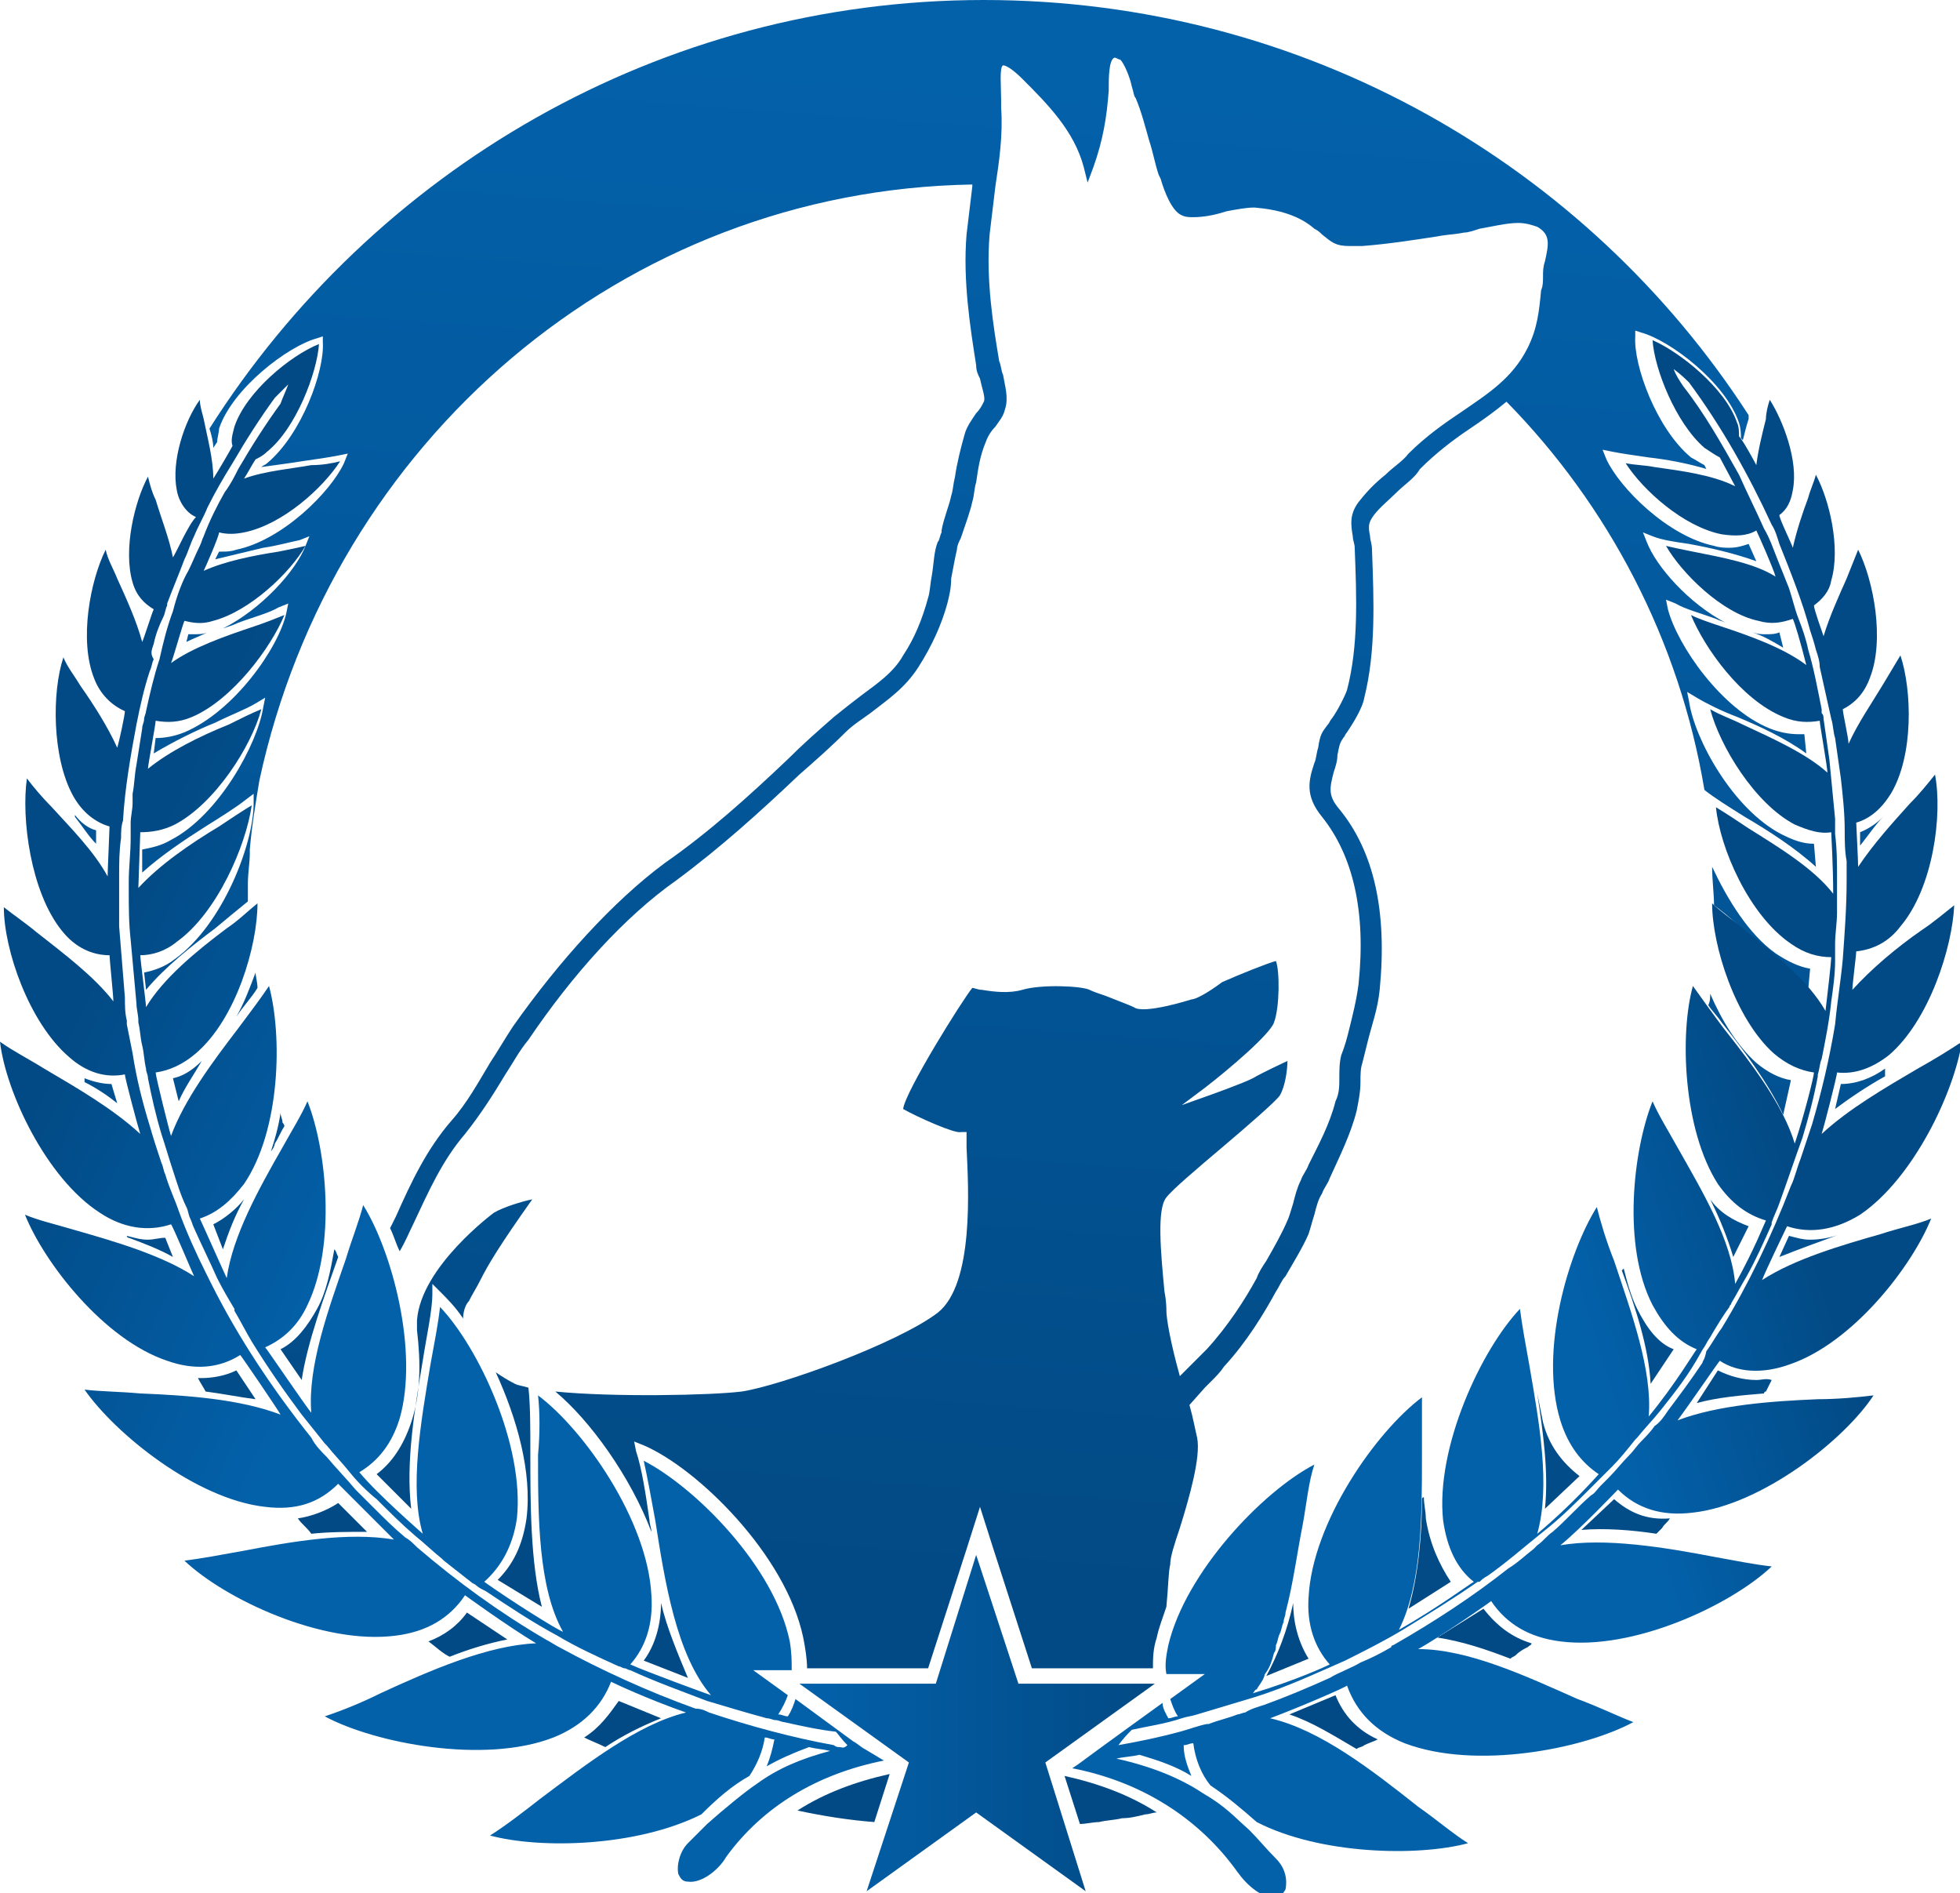
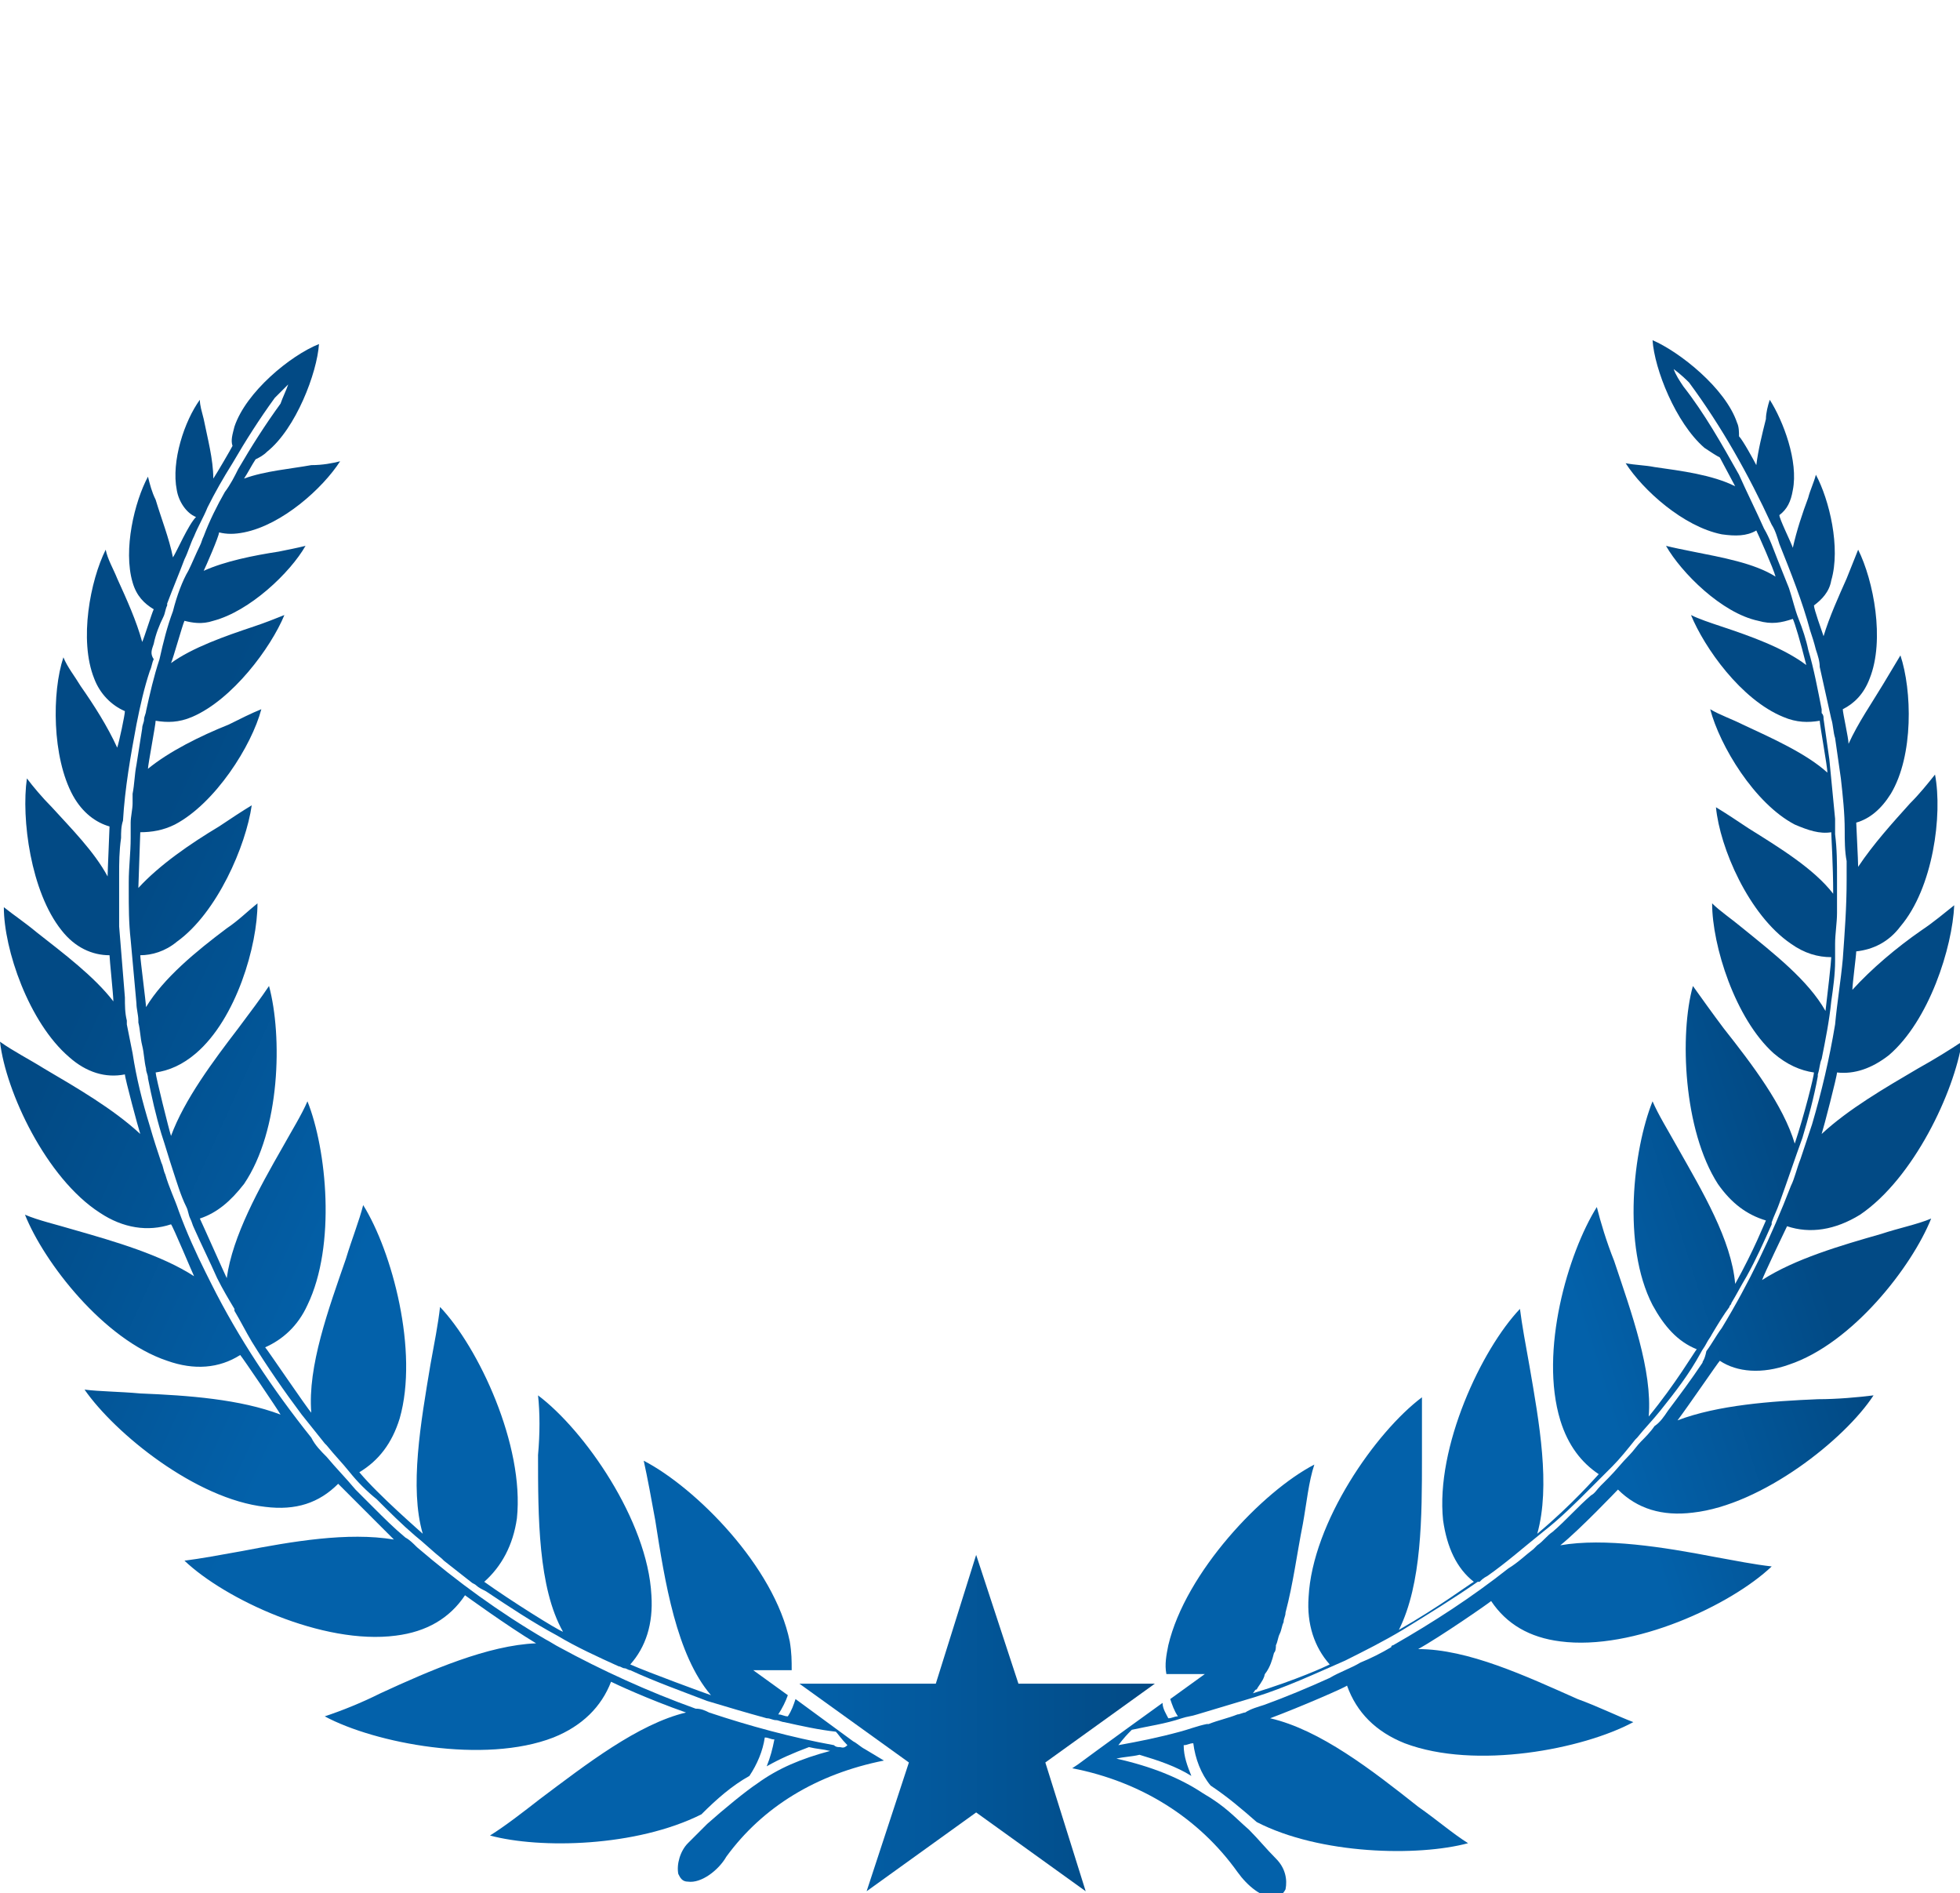
<svg xmlns="http://www.w3.org/2000/svg" version="1.1" id="Layer_1" x="0px" y="0px" viewBox="0 0 102 98.5" style="enable-background:new 0 0 102 98.5;" xml:space="preserve">
  <style type="text/css">
	.st0{fill:url(#Circle_Pups_1_);}
	.st1{fill:url(#left_1_);}
	.st2{fill:url(#right_1_);}
	.st3{fill-rule:evenodd;clip-rule:evenodd;fill:url(#star_2_);}
</style>
  <linearGradient id="Circle_Pups_1_" gradientUnits="userSpaceOnUse" x1="54.377" y1="3.609" x2="48.518" y2="82.494">
    <stop offset="0" style="stop-color:#0361AA" />
    <stop offset="1" style="stop-color:#024A85" />
  </linearGradient>
-   <path id="Circle_Pups" class="st0" d="M55.4,92.4c1.8,0.4,3.4,1,4.8,1.9c-0.2,0-0.4,0.1-0.6,0.1c-0.4,0.1-0.8,0.2-1.2,0.2  c-0.4,0.1-0.8,0.1-1.2,0.2c-0.3,0-0.7,0.1-1,0.1L55.4,92.4z M45.5,94.8l0.8-2.5c-1.8,0.4-3.4,1-4.8,1.9  C42.9,94.5,44.2,94.7,45.5,94.8z M14.6,57.9c-0.1,0.7-0.3,1.4-0.5,2c0.1-0.1,0.2-0.3,0.2-0.4c0.2-0.3,0.3-0.6,0.5-0.9  c0-0.1-0.1-0.2-0.1-0.2C14.7,58.2,14.6,58.1,14.6,57.9C14.6,58,14.6,57.9,14.6,57.9z M10,33c-0.1,0-0.1,0-0.2,0l-0.1,0.4  c0.4-0.2,0.7-0.3,1.1-0.5C10.6,33,10.3,33,10,33z M10.5,55.2C10,55.7,9.5,56,9,56.1l0.3,1.2C9.6,56.6,10.1,55.9,10.5,55.2  C10.6,55.2,10.6,55.2,10.5,55.2z M11.1,63.7l0.5,1.3c0.3-0.9,0.6-1.7,1.1-2.6C12.3,62.9,11.7,63.4,11.1,63.7z M7.7,64.5  c-0.4,0-0.7-0.1-1.1-0.2c0,0,0,0.1,0.1,0.1C7.5,64.7,8.3,65,9,65.4l-0.4-1C8.3,64.4,8,64.5,7.7,64.5z M10.5,71.7c-0.1,0-0.2,0-0.2,0  c0.1,0.2,0.3,0.5,0.4,0.7c0.8,0.1,1.8,0.3,2.6,0.4l-1-1.5C11.7,71.6,11,71.7,10.5,71.7z M15.5,79c0.2,0.3,0.5,0.5,0.7,0.8  c0.9-0.1,2-0.1,2.9-0.1l-1.5-1.5C17,78.6,16.2,78.9,15.5,79z M22.3,85.4c0.4,0.3,0.7,0.6,1.1,0.8c1-0.4,2-0.7,3-0.9l-2.1-1.4  C23.8,84.6,23.1,85.1,22.3,85.4z M27.6,75.6c0-1.3,0-2.5-0.1-3.4c-0.3-0.1-0.5-0.1-0.7-0.2c-0.4-0.2-0.7-0.4-1-0.6  c1.1,2.4,1.9,5.2,1.6,7.6c-0.2,1.4-0.7,2.4-1.5,3.2l2.3,1.4C27.6,81.3,27.6,78.2,27.6,75.6z M34.4,83.4c0,1.1-0.3,2.2-0.9,3l2.3,0.9  C35.3,86.1,34.7,84.7,34.4,83.4z M30.4,90.4c0.4,0.2,0.7,0.3,1.1,0.5c0.9-0.6,1.9-1.1,2.9-1.5l-2.2-0.9  C31.7,89.2,31.2,89.9,30.4,90.4z M17.6,65.4C17.6,65.4,17.6,65.3,17.6,65.4c-0.1-0.2-0.1-0.3-0.2-0.4c-0.2,1.1-0.4,2.2-0.9,3.1  c-0.5,0.9-1.1,1.7-1.9,2.1l1.1,1.6C16,69.8,16.9,67.4,17.6,65.4C17.6,65.4,17.6,65.4,17.6,65.4z M4.4,56.1c0,0.1,0,0.1,0,0.2  C5,56.6,5.6,57,6.1,57.4l-0.3-1C5.4,56.4,4.9,56.3,4.4,56.1z M69.5,88.2l-2.4,1c1.2,0.4,2.3,1.1,3.5,1.8c0.1-0.1,0.3-0.1,0.4-0.2  c0.2-0.1,0.5-0.2,0.7-0.3C70.6,90,69.9,89.2,69.5,88.2z M74.2,79c0-0.4-0.1-0.7-0.1-1.1c0,0-0.1,0-0.1,0.1c0,1.9-0.2,4-0.7,5.7  l2.2-1.4C74.9,81.4,74.4,80.3,74.2,79z M77.2,83.7l-2.4,1.5c1.3,0.2,2.5,0.6,3.8,1.1c0.1-0.1,0.2-0.1,0.3-0.2  c0.2-0.2,0.4-0.3,0.6-0.4c0.1-0.1,0.2-0.1,0.2-0.2C78.7,85.2,77.9,84.6,77.2,83.7z M84,78l-1.7,1.6c1.2-0.1,2.6,0,3.9,0.2  c0.1-0.1,0.2-0.2,0.3-0.3c0.1-0.2,0.3-0.3,0.4-0.5C85.7,79.1,84.8,78.7,84,78z M80.3,74c-0.1-0.5-0.2-1-0.3-1.5c0,0,0,0,0,0  c0.3,2,0.6,4.1,0.4,6l1.8-1.7C81.3,76.1,80.6,75.2,80.3,74z M85.2,68.1c-0.3-0.6-0.5-1.3-0.7-2.1c0,0-0.1,0.1-0.1,0.1  c0.7,1.9,1.4,4,1.5,5.9l1.2-1.8C86.3,69.9,85.7,69.1,85.2,68.1z M89,62.4c0.5,1,0.9,2,1.2,3l0.8-1.6C90.2,63.5,89.5,63.1,89,62.4z   M95.8,64.2c-0.5,0.2-1.1,0.3-1.6,0.3c-0.4,0-0.7-0.1-1.1-0.2l-0.5,1.1C93.6,65,94.7,64.6,95.8,64.2C95.8,64.3,95.8,64.2,95.8,64.2z   M91.4,55.3c-1-0.9-1.8-2.2-2.4-3.6c0,0.2,0,0.4-0.1,0.6c0.2,0.3,0.5,0.6,0.7,0.9c1.1,1.4,2.4,3.1,3.2,4.8l0.4-1.8  C92.6,56.1,92,55.8,91.4,55.3z M98.1,55.6c-0.7,0.5-1.5,0.8-2.3,0.8c0,0,0,0,0,0l-0.3,1.3c0.8-0.6,1.7-1.2,2.6-1.7  C98.1,55.9,98.1,55.7,98.1,55.6z M92.4,49.6c-1.4-1-2.5-2.8-3.3-4.5c0,0.7,0.1,1.4,0.1,2c0.4,0.3,0.8,0.6,1.2,1  c1.2,1,2.7,2.1,3.7,3.4l0.1-1.1C93.6,50.3,93,50,92.4,49.6z M96.8,43.3l0,0.7c0.4-0.5,0.8-1.1,1.2-1.5  C97.7,42.8,97.3,43.1,96.8,43.3z M91.9,33c-0.2,0-0.4,0-0.7-0.1c0.6,0.2,1.1,0.5,1.6,0.8l-0.2-0.8C92.4,33,92.1,33,91.9,33z   M91.4,71.8c-0.7,0-1.4-0.2-2-0.5l-1.1,1.7c1.1-0.3,2.3-0.4,3.5-0.5c0,0,0-0.1,0.1-0.1c0.1-0.2,0.2-0.4,0.3-0.6  C91.9,71.7,91.7,71.8,91.4,71.8z M67.3,83.4c-0.3,1.4-0.8,2.7-1.4,3.8l2.2-0.9C67.6,85.5,67.3,84.5,67.3,83.4z M3.9,42.4  c0,0,0,0.1,0,0.1C4.3,43,4.6,43.5,5,43.9l0-0.7C4.6,43.1,4.2,42.8,3.9,42.4z M13.4,51.4c0-0.3-0.1-0.6-0.1-0.8  c-0.3,0.8-0.6,1.6-1,2.3C12.7,52.3,13.1,51.9,13.4,51.4z M25.7,63.1c0,0-3.8,2.8-4,5.6c0,0.2,0,0.4,0,0.5c0.2,1.7,0.2,3.3-0.3,4.8  c-0.4,1.2-1,2.1-1.8,2.7l1.8,1.8c-0.3-2.4,0.2-5.3,0.6-7.7c0.2-1.3,0.5-2.6,0.5-3.5l0-0.5l0.4,0.4c0.4,0.4,0.8,0.8,1.2,1.4  c0-0.3,0.1-0.7,0.3-0.9c0.2-0.4,0.4-0.7,0.6-1.1c0.4-0.8,1-1.8,2.7-4.2C27.2,62.5,26.2,62.8,25.7,63.1z M94.4,43.9  c-0.6,0-1.1-0.2-1.7-0.5c-2.5-1.3-4.5-4.9-4.8-6.9L87.8,36l0.5,0.3c0.5,0.3,1.3,0.7,2.1,1c1.2,0.5,2.5,1.1,3.6,1.9l-0.1-1  c-0.1,0-0.2,0-0.3,0c-0.5,0-1-0.1-1.5-0.3c-2.5-1-4.8-4.3-5.3-6.2l-0.1-0.5l0.5,0.2c0.5,0.3,1.3,0.5,2.1,0.8  c0.2,0.1,0.3,0.1,0.5,0.2c-1.9-1-3.6-2.9-4.1-4.2l-0.2-0.5l0.5,0.2c0.5,0.2,1.2,0.3,1.9,0.4c1.1,0.2,2.4,0.5,3.5,0.9L91,28.3  c-0.3,0.1-0.6,0.2-1,0.2c-0.2,0-0.5,0-0.8-0.1c-2.4-0.5-4.9-3-5.6-4.5l-0.2-0.5l0.5,0.1c0.5,0.1,1.2,0.2,1.9,0.3  c0.9,0.1,2,0.3,3,0.6l-0.1-0.2c-0.2-0.1-0.5-0.3-0.7-0.4c-1.8-1.5-3-4.8-2.9-6.3l0-0.3l0.3,0.1c1.5,0.4,4.4,2.6,5.1,4.7  c0.1,0.3,0.1,0.6,0.1,0.8l0.1,0.1c0.1-0.4,0.2-0.8,0.3-1.1c0-0.1,0-0.1,0-0.2C82.6,8.6,67.9,0,51.2,0C34.3,0,19.4,8.9,10.9,22.3  c0.1,0.3,0.2,0.7,0.2,1l0.2-0.3c0-0.2,0.1-0.5,0.1-0.7c0.7-2.1,3.6-4.3,5.1-4.7l0.3-0.1l0,0.3c0.1,1.5-1.1,4.8-2.9,6.3  c-0.1,0.1-0.2,0.1-0.3,0.2c0.7-0.1,1.5-0.2,2.1-0.3c0.7-0.1,1.4-0.2,1.9-0.3l0.5-0.1l-0.2,0.5c-0.7,1.5-3.2,4-5.6,4.5  c-0.3,0.1-0.5,0.1-0.8,0.1c0,0,0,0-0.1,0l-0.2,0.4c0.8-0.2,1.7-0.4,2.5-0.6c0.7-0.1,1.4-0.3,1.9-0.4l0.5-0.2l-0.2,0.5  c-0.5,1.3-2.3,3.3-4.3,4.3c0.3-0.1,0.6-0.2,0.8-0.3c0.8-0.3,1.6-0.5,2.1-0.8l0.5-0.2l-0.1,0.5c-0.4,1.8-2.7,5.1-5.3,6.2  c-0.5,0.2-1,0.3-1.5,0.3c0,0,0,0,0,0l-0.1,0.8c1-0.6,2.2-1.2,3.2-1.6c0.8-0.4,1.6-0.7,2.1-1l0.5-0.3l-0.1,0.5  c-0.3,1.9-2.3,5.6-4.8,6.9c-0.5,0.3-1,0.4-1.5,0.5l0,1.2c1-0.9,2.2-1.7,3.3-2.4c0.8-0.5,1.6-1,2.1-1.4l0.4-0.3l0,0.5  c0,2.1-1.6,6.3-4.1,8.1c-0.5,0.4-1.1,0.6-1.6,0.7l0.1,0.9c1-1.2,2.4-2.3,3.6-3.2c0.6-0.5,1.2-1,1.7-1.4c0-0.3,0-0.6,0-0.9  c0-0.6,0.1-1.1,0.1-1.6c0-0.1,0-0.1,0-0.2c0.1-1.2,0.3-2.4,0.5-3.6h0C17.3,23,32.4,9.9,50.6,9.6c0,0,0,0.1,0,0.1  c-0.1,0.8-0.2,1.7-0.3,2.5c-0.2,2.4,0.2,4.9,0.5,6.8c0,0.3,0.1,0.5,0.2,0.7c0.1,0.5,0.3,1,0.2,1.2c-0.1,0.2-0.2,0.4-0.4,0.6  c-0.2,0.3-0.5,0.7-0.6,1.1c-0.2,0.7-0.4,1.5-0.5,2.2c-0.1,0.4-0.1,0.7-0.2,1c-0.1,0.5-0.4,1.2-0.5,1.8l0,0.1  c-0.1,0.2-0.1,0.4-0.2,0.5c-0.2,0.5-0.2,1.1-0.3,1.7c-0.1,0.5-0.1,0.9-0.2,1.2c-0.3,1.1-0.7,2.1-1.3,3c-0.5,0.9-1.4,1.5-2.2,2.1  c-0.4,0.3-0.9,0.7-1.4,1.1c-0.8,0.7-1.6,1.4-2.4,2.2c-2,1.9-4.1,3.8-6.4,5.4c-2.7,2-5.5,5.1-7.9,8.5c-0.4,0.6-0.8,1.3-1.2,1.9  c-0.6,1-1.2,2.1-2,3c-1.3,1.5-2.1,3.2-2.9,5c-0.1,0.2-0.2,0.4-0.3,0.6c0.2,0.4,0.3,0.8,0.5,1.2c0.3-0.5,0.5-1,0.7-1.4  c0.8-1.7,1.5-3.3,2.7-4.7c0.8-1,1.5-2.1,2.1-3.1c0.4-0.6,0.7-1.2,1.2-1.8c2.3-3.4,5-6.4,7.7-8.3c2.3-1.7,4.4-3.6,6.4-5.5  c0.8-0.7,1.6-1.4,2.4-2.2c0.4-0.4,0.9-0.7,1.3-1c0.9-0.7,1.8-1.3,2.5-2.4c0.7-1.1,1.2-2.2,1.5-3.3c0.1-0.4,0.2-0.8,0.2-1.3  c0.1-0.5,0.2-1.1,0.3-1.5c0-0.2,0.1-0.4,0.2-0.6c0.2-0.6,0.5-1.4,0.6-1.9c0.1-0.3,0.1-0.7,0.2-1c0.1-0.7,0.2-1.4,0.5-2.1  c0.1-0.3,0.3-0.6,0.5-0.8c0.2-0.3,0.4-0.5,0.5-0.9c0.2-0.6,0-1.2-0.1-1.8c-0.1-0.2-0.1-0.5-0.2-0.7c-0.3-1.8-0.7-4.2-0.5-6.6  c0.1-0.8,0.2-1.7,0.3-2.5c0.2-1.3,0.4-2.7,0.3-4.1l0-0.4c0-0.7-0.1-1.7,0.1-1.8c0,0,0,0,0,0c0.1,0,0.4,0.1,1,0.7  c1.3,1.3,2.7,2.7,3.2,4.6l0.2,0.8l0.3-0.8c0.5-1.4,0.7-2.6,0.8-4l0-0.2c0-0.4,0-1.4,0.3-1.5c0,0,0,0,0,0c0.1,0,0.2,0.1,0.3,0.1  c0.2,0.2,0.5,0.9,0.6,1.4c0.1,0.3,0.1,0.5,0.2,0.6c0.3,0.7,0.5,1.5,0.7,2.2c0.2,0.6,0.3,1.2,0.5,1.8l0.1,0.2  c0.2,0.7,0.6,1.7,1.1,1.9c0.2,0.1,0.4,0.1,0.6,0.1c0.5,0,1.1-0.1,1.7-0.3c0.5-0.1,1.1-0.2,1.4-0.2c0,0,0,0,0.1,0  c1.2,0.1,2.3,0.4,3.1,1.1c0.2,0.1,0.3,0.2,0.4,0.3c0.5,0.4,0.7,0.6,1.4,0.6c0.2,0,0.4,0,0.7,0c1.3-0.1,2.6-0.3,3.9-0.5  c0.5-0.1,0.9-0.1,1.4-0.2c0.2,0,0.5-0.1,0.8-0.2c0.6-0.1,1.4-0.3,2-0.3c0.4,0,0.7,0.1,1,0.2c0.7,0.4,0.6,0.9,0.4,1.8  c-0.1,0.3-0.1,0.5-0.1,0.8c0,0.2,0,0.5-0.1,0.7c-0.1,1.1-0.2,2-0.7,3c-0.8,1.6-2.1,2.4-3.4,3.3c-0.9,0.6-1.9,1.3-2.8,2.2  c-0.3,0.4-0.8,0.7-1.2,1.1c-0.5,0.4-0.9,0.8-1.3,1.3c-0.6,0.7-0.5,1.3-0.4,1.9c0,0.2,0.1,0.4,0.1,0.6c0.1,2.6,0.2,5.1-0.4,7.4  c-0.1,0.3-0.5,1.1-0.8,1.5c-0.1,0.1-0.1,0.2-0.2,0.3c-0.3,0.4-0.4,0.5-0.5,1.2c-0.1,0.3-0.1,0.6-0.2,0.8c-0.3,0.9-0.5,1.7,0.4,2.8  c1.6,2,2.3,4.9,1.9,8.7c-0.1,0.8-0.3,1.6-0.5,2.4c-0.1,0.4-0.2,0.8-0.4,1.3c-0.1,0.4-0.1,0.8-0.1,1.2c0,0.4,0,0.8-0.2,1.2  c-0.3,1.2-0.9,2.3-1.4,3.3c-0.1,0.3-0.3,0.5-0.4,0.8c-0.2,0.4-0.3,0.8-0.4,1.2c-0.1,0.3-0.2,0.7-0.3,0.9c-0.3,0.7-0.7,1.4-1.1,2.1  c-0.2,0.3-0.4,0.6-0.5,0.9c-0.6,1.1-1.5,2.5-2.6,3.7c-0.1,0.1-0.9,0.9-1.4,1.4c-0.5-1.8-0.7-3-0.7-3.4c0-0.1,0-0.5-0.1-1  c-0.2-2.1-0.4-4.3,0.1-4.9c0.3-0.4,1.6-1.5,2.9-2.6c1.3-1.1,2.8-2.4,3-2.7c0.3-0.5,0.4-1.4,0.4-1.8H67c-0.2,0.1-1.3,0.6-1.8,0.9  c-0.6,0.3-2.3,0.9-2.3,0.9l-1.4,0.5l1.2-0.9c1.3-1,3.4-2.8,3.6-3.4c0.3-0.8,0.3-2.7,0.1-3.2c-0.4,0.1-1.9,0.7-2.8,1.1  C62.8,51.7,62.2,52,62,52c0,0-2.5,0.8-3,0.4c-0.2-0.1-1-0.4-1.5-0.6c-0.3-0.1-0.6-0.2-0.8-0.3c-0.4-0.2-2.5-0.3-3.5,0  c-0.7,0.2-1.5,0.1-2.1,0c-0.2,0-0.4-0.1-0.5-0.1c-0.5,0.6-3.5,5.4-3.6,6.3c0.7,0.4,2.7,1.3,3,1.2l0.3,0l0,0.3c0,0.1,0,0.3,0,0.5  c0.1,2.1,0.4,7.1-1.5,8.6c-2.1,1.6-8.2,3.8-10.2,4.1c-1.6,0.2-6.7,0.3-9.7,0c1.8,1.5,3.9,4.4,5,7.3c0-0.2-0.1-0.4-0.1-0.6  c-0.2-1.4-0.4-2.7-0.7-3.6l-0.1-0.5l0.5,0.2c2.8,1.2,7.4,5.7,8.3,10c0.1,0.5,0.2,1.1,0.2,1.6h6.3l2-6.2l0.7-2.2l0.7,2.2l2,6.2h6.3  c0-0.5,0-1,0.2-1.6c0.1-0.5,0.3-1,0.5-1.6c0.1-1,0.1-1.8,0.2-2.2c0-0.4,0.2-1,0.5-1.9c0.5-1.6,1.1-3.7,0.9-4.7  c-0.1-0.4-0.2-1-0.4-1.7l0.8-0.9l0.1-0.1l0.2-0.2c0.3-0.3,0.5-0.5,0.7-0.8c1.2-1.3,2.1-2.8,2.7-3.9c0.2-0.3,0.3-0.6,0.5-0.8  c0.4-0.7,0.9-1.5,1.2-2.2c0.1-0.3,0.2-0.7,0.3-1c0.1-0.4,0.2-0.8,0.4-1.1c0.1-0.3,0.3-0.5,0.4-0.8c0.5-1.1,1.1-2.3,1.4-3.5  c0.1-0.5,0.2-1,0.2-1.5c0-0.4,0-0.7,0.1-1c0.1-0.4,0.2-0.8,0.3-1.2c0.2-0.8,0.5-1.6,0.6-2.6c0.4-4.1-0.3-7.2-2.1-9.4  c-0.6-0.7-0.5-1.1-0.3-1.9c0.1-0.3,0.2-0.6,0.2-0.9c0.1-0.5,0.1-0.6,0.3-0.9c0.1-0.1,0.1-0.2,0.2-0.3c0.2-0.3,0.8-1.2,0.9-1.8  c0.6-2.4,0.5-5,0.4-7.7c0-0.3-0.1-0.5-0.1-0.7c-0.1-0.5-0.1-0.7,0.2-1.1c0.3-0.4,0.8-0.8,1.2-1.2c0.4-0.4,0.9-0.7,1.2-1.2  c0.8-0.8,1.7-1.5,2.6-2.1c0.6-0.4,1.3-0.9,1.9-1.4c5.3,5.4,9,12.4,10.3,20.2c0.5,0.4,1.3,0.9,2.1,1.4c1.2,0.7,2.6,1.6,3.7,2.6  L94.4,43.9z" />
  <linearGradient id="left_1_" gradientUnits="userSpaceOnUse" x1="53.654" y1="71.83" x2="5.17" y2="49.7">
    <stop offset="0.644" style="stop-color:#0361AA" />
    <stop offset="1" style="stop-color:#024A85" />
  </linearGradient>
  <path id="left" class="st1" d="M45,91C45,91,45,91,45,91c-0.2-0.1-0.4-0.3-0.6-0.4c0,0,0,0,0,0l-3-2.2c-0.1,0.3-0.2,0.6-0.4,0.9  c-0.2,0-0.3-0.1-0.5-0.1c0.2-0.3,0.4-0.7,0.5-1l-1.8-1.3h2c0-0.5,0-0.9-0.1-1.5c-0.8-3.9-4.9-8-7.6-9.4c0.2,0.9,0.4,2,0.6,3.1  c0.5,3.2,1.1,7,2.9,9.1c-0.3-0.1-3.3-1.2-4.2-1.6c0.8-0.9,1.2-2.1,1.1-3.6c-0.2-3.9-3.5-8.6-5.9-10.4c0.1,0.9,0.1,2,0,3.1  c0,3.2,0,6.9,1.3,9.2c-0.3-0.1-2.7-1.6-4.1-2.6c0.9-0.8,1.5-1.9,1.7-3.3c0.4-3.8-2-8.9-4-11c-0.1,0.9-0.3,1.9-0.5,3  c-0.5,3-1.1,6.4-0.4,8.8c-0.1-0.1-2.3-2-3.3-3.2c1-0.6,1.7-1.5,2.1-2.8c1-3.5-0.4-8.7-1.9-11.1c-0.2,0.8-0.6,1.8-0.9,2.8  c-0.9,2.6-2,5.6-1.8,8c-0.2-0.2-2.3-3.3-2.4-3.4c0.9-0.4,1.7-1.1,2.2-2.2c1.5-3.1,1-8.1,0-10.6c-0.3,0.7-0.8,1.5-1.3,2.4  c-1.2,2.1-2.6,4.6-2.9,6.8c-0.1-0.2-1.3-2.9-1.4-3.1c0.9-0.3,1.6-0.9,2.3-1.8c1.9-2.8,2-7.7,1.3-10.3c-0.4,0.6-1,1.4-1.6,2.2  c-1.3,1.7-2.8,3.7-3.5,5.6c-0.1-0.3-0.8-3.1-0.8-3.3c0.7-0.1,1.4-0.4,2.1-1c2.1-1.8,3.2-5.6,3.2-7.8c-0.5,0.4-1,0.9-1.6,1.3  c-1.6,1.2-3.3,2.6-4.2,4.1c0-0.2-0.3-2.5-0.3-2.7c0.6,0,1.3-0.2,1.9-0.7c2.1-1.5,3.6-5,3.9-7.1c-0.5,0.3-1.1,0.7-1.7,1.1  c-1.5,0.9-3.1,2-4.2,3.2c0-0.2,0.1-2.7,0.1-2.9c0.6,0,1.2-0.1,1.8-0.4c2.1-1.1,4-4.1,4.5-6c-0.5,0.2-1.1,0.5-1.7,0.8  c-1.5,0.6-3.1,1.4-4.2,2.3c0-0.2,0.4-2.3,0.4-2.5c0.6,0.1,1.2,0.1,1.9-0.2c2.1-0.9,4.1-3.6,4.8-5.3c-0.5,0.2-1,0.4-1.6,0.6  c-1.5,0.5-3.2,1.1-4.3,1.9c0.1-0.2,0.6-2,0.7-2.2c0.4,0.1,0.9,0.2,1.5,0c1.9-0.5,4-2.5,4.8-3.9c-0.4,0.1-0.9,0.2-1.4,0.3  c-1.3,0.2-2.8,0.5-3.9,1c0.1-0.2,0.8-1.8,0.8-2c0.4,0.1,0.8,0.1,1.3,0c2-0.4,4.1-2.3,5-3.7c-0.4,0.1-0.9,0.2-1.5,0.2  c-1.1,0.2-2.4,0.3-3.5,0.7c0.2-0.3,0.4-0.7,0.6-1c0.2-0.1,0.4-0.2,0.6-0.4c1.5-1.2,2.6-4.1,2.7-5.6c-1.5,0.6-3.8,2.5-4.4,4.3  c-0.1,0.4-0.2,0.7-0.1,1c-0.1,0.2-0.8,1.4-1,1.7c0-1-0.3-2.1-0.5-3.1c-0.1-0.4-0.2-0.7-0.2-1c-0.8,1.1-1.5,3.2-1.2,4.7  c0.1,0.6,0.5,1.2,1,1.4C9.8,27.3,9.2,28.7,9,29c-0.2-1-0.6-2-0.9-3c-0.2-0.4-0.3-0.8-0.4-1.2c-0.7,1.3-1.3,3.8-0.8,5.5  C7.1,31,7.5,31.4,8,31.7c-0.1,0.2-0.5,1.5-0.6,1.7c-0.3-1.1-0.8-2.2-1.3-3.3c-0.2-0.5-0.5-1-0.6-1.5c-0.8,1.6-1.4,4.7-0.6,6.7  c0.3,0.8,0.9,1.4,1.6,1.7c0,0.2-0.3,1.6-0.4,1.9c-0.5-1.1-1.2-2.2-1.9-3.2c-0.3-0.5-0.7-1-0.9-1.5c-0.6,1.8-0.6,5.2,0.5,7.2  C4.3,42.3,5,42.8,5.7,43c0,0.2-0.1,2.3-0.1,2.6c-0.7-1.3-1.9-2.5-2.9-3.6c-0.5-0.5-1-1.1-1.3-1.5c-0.3,2.1,0.2,5.9,1.8,7.9  c0.7,0.9,1.6,1.3,2.5,1.3c0,0.2,0.2,2.1,0.2,2.4c-1-1.3-2.6-2.5-4-3.6c-0.6-0.5-1.2-0.9-1.7-1.3c0,2.2,1.3,6,3.4,7.8  c0.9,0.8,1.9,1.1,2.9,0.9c0,0.2,0.7,2.8,0.8,3.1c-1.4-1.3-3.3-2.4-5-3.4c-0.8-0.5-1.6-0.9-2.3-1.4c0.3,2.6,2.4,7.1,5.2,8.9  c1.2,0.8,2.5,1,3.7,0.6c0.1,0.1,1.1,2.5,1.2,2.7c-1.7-1.1-4.1-1.8-6.2-2.4c-1-0.3-1.9-0.5-2.6-0.8c1,2.5,4.1,6.5,7.4,7.6  c1.4,0.5,2.7,0.4,3.8-0.3c0.1,0.1,2,2.9,2.1,3.1c-2.1-0.8-4.8-1-7.3-1.1c-1.1-0.1-2.1-0.1-2.9-0.2c1.6,2.3,5.8,5.7,9.4,6.1  c1.6,0.2,2.8-0.2,3.8-1.2c0.1,0.1,2.3,2.3,2.3,2.3c0.2,0.2,0.4,0.4,0.6,0.6c-2.4-0.4-5.3,0.1-7.9,0.6c-1.1,0.2-2.2,0.4-3,0.5  c2.1,2,7.2,4.4,11,3.9c1.6-0.2,2.8-0.9,3.6-2.1c0,0,2.2,1.6,3.7,2.5c-2.5,0.1-5.5,1.4-8.1,2.6c-1,0.5-2,0.9-2.9,1.2  c2.6,1.4,8.3,2.5,11.9,1.1c1.5-0.6,2.5-1.6,3-2.9c0.2,0.1,1.9,0.9,3.9,1.6c-2.5,0.6-5.2,2.7-7.6,4.5c-0.9,0.7-1.8,1.4-2.6,1.9  c2.6,0.7,7.6,0.6,11-1.1c0.8-0.8,1.6-1.5,2.5-2c0.4-0.6,0.7-1.3,0.8-2c0.2,0,0.3,0.1,0.5,0.1c-0.1,0.5-0.2,0.9-0.4,1.4  c0.7-0.4,1.4-0.7,2.2-1c0.4,0.1,0.7,0.1,1.1,0.2c-1.5,0.4-2.7,0.9-3.8,1.7c-0.6,0.4-1.7,1.3-2.6,2.1c-0.3,0.3-0.7,0.7-1,1  c-0.4,0.4-0.6,1.1-0.5,1.6c0.1,0.2,0.2,0.4,0.5,0.4c0.7,0.1,1.6-0.6,2-1.3c1.9-2.6,4.7-4.3,8.2-5L45,91z M43.7,90.9  c-0.1,0-0.2,0-0.3-0.1c0,0,0,0,0,0c-2.2-0.4-4.4-1-6.5-1.7c0,0,0,0,0,0c-0.2-0.1-0.4-0.2-0.7-0.2c-2.5-0.9-4.9-2-7.1-3.2  c0,0,0,0,0,0c-0.2-0.1-0.5-0.3-0.7-0.4c-2.4-1.4-4.6-3-6.7-4.8c0,0,0,0,0,0c-0.2-0.2-0.4-0.4-0.6-0.5c-0.6-0.5-1.1-1-1.7-1.6  c-0.3-0.3-0.6-0.6-0.9-0.9l0,0c-0.5-0.6-1-1.1-1.5-1.7l0,0l0,0c-0.3-0.3-0.6-0.6-0.8-1c0,0,0,0,0,0l0,0c-2-2.5-3.8-5.2-5.2-8  c-0.1-0.2-0.2-0.4-0.3-0.6h0c-0.5-1-1-2.1-1.4-3.2l0,0v0c-0.2-0.6-0.5-1.2-0.7-1.9v0c-0.1-0.2-0.1-0.4-0.2-0.6  c-0.2-0.6-0.4-1.2-0.6-1.9c0,0,0,0,0,0c-0.4-1.3-0.7-2.5-0.9-3.8c-0.1-0.5-0.2-1-0.3-1.5c0-0.1,0-0.2,0-0.2  c-0.1-0.4-0.1-0.8-0.1-1.2l0,0c-0.1-1.2-0.2-2.5-0.3-3.7v0c0-0.4,0-0.8,0-1.3c0-0.1,0-0.3,0-0.4c0,0,0,0,0,0c0-0.4,0-0.7,0-1v0  c0-0.6,0-1.2,0.1-1.9c0,0,0,0,0,0c0-0.3,0-0.6,0.1-0.9l0,0v0c0.1-1.7,0.4-3.4,0.7-5l0,0c0.2-1,0.4-1.9,0.7-2.8l0,0  c0.1-0.2,0.1-0.4,0.2-0.6C7.8,34,7.9,33.8,8,33.5c0.1-0.5,0.3-1,0.5-1.4c0.1-0.2,0.1-0.4,0.2-0.6l0,0c0,0,0-0.1,0-0.1l0,0l0,0  c0.3-0.8,0.6-1.5,0.9-2.3v0c0.2-0.4,0.3-0.8,0.5-1.2c0,0,0,0,0,0c0.2-0.5,0.5-1,0.7-1.5c0,0,0,0,0,0c0.4-0.8,0.8-1.5,1.3-2.3  c0,0,0,0,0,0c0.7-1.2,1.4-2.3,2.2-3.4c0.1-0.1,0.4-0.4,0.7-0.7c-0.1,0.3-0.3,0.7-0.4,1c-0.8,1.1-1.5,2.2-2.2,3.4  c-0.2,0.4-0.4,0.8-0.7,1.2c-0.4,0.7-0.8,1.5-1.1,2.3c-0.1,0.2-0.1,0.3-0.2,0.5c-0.2,0.4-0.4,0.9-0.6,1.3C9.5,30.2,9.2,31,9,31.8  c-0.3,0.8-0.5,1.6-0.7,2.5C8,35.2,7.8,36.1,7.6,37c0,0.1-0.1,0.3-0.1,0.4c0,0.2-0.1,0.3-0.1,0.5c-0.1,0.6-0.2,1.3-0.3,1.9  c-0.1,0.5-0.1,1-0.2,1.5c0,0.2,0,0.4,0,0.5c0,0.3-0.1,0.7-0.1,1v0c0,0.1,0,0.2,0,0.3c0,0.2,0,0.3,0,0.5c0,0.8-0.1,1.5-0.1,2.3v0  c0,0.1,0,0.2,0,0.4c0,0.9,0,1.7,0.1,2.6v0c0.1,1.1,0.2,2.2,0.3,3.3c0,0.3,0.1,0.6,0.1,0.9c0,0,0,0.1,0,0.1v0  c0.1,0.4,0.1,0.8,0.2,1.2c0,0,0,0,0,0c0.1,0.4,0.1,0.8,0.2,1.2c0,0.2,0.1,0.3,0.1,0.5c0.2,1,0.4,1.9,0.7,2.9v0  c0.2,0.6,0.4,1.3,0.6,1.9c0,0,0,0,0,0c0.2,0.6,0.4,1.3,0.7,1.9v0c0.1,0.2,0.1,0.4,0.2,0.6c0.1,0.2,0.1,0.3,0.2,0.5  c0.4,0.9,0.8,1.7,1.2,2.6c0.3,0.6,0.6,1.1,0.9,1.6c0,0,0,0.1,0,0.1c0.3,0.5,0.6,1.1,0.9,1.6v0c0.8,1.3,1.7,2.6,2.6,3.8  c0.4,0.5,0.8,1,1.2,1.5c0,0,0.1,0.1,0.1,0.1c0.4,0.5,0.8,0.9,1.2,1.4c0.4,0.5,0.9,1,1.4,1.4c0.7,0.7,1.3,1.3,2,1.9  c0.5,0.4,0.9,0.8,1.4,1.2c0,0,0.1,0.1,0.1,0.1c0.5,0.4,0.9,0.7,1.4,1.1c0.1,0.1,0.2,0.1,0.3,0.2l0,0c0.1,0.1,0.3,0.2,0.5,0.3h0  c1.2,0.8,2.4,1.6,3.7,2.3c0,0,0,0,0,0c1,0.6,2.1,1.1,3.2,1.6c0,0,0,0,0,0c0.1,0,0.2,0.1,0.3,0.1c0,0,0,0,0,0c0.1,0,0.2,0.1,0.3,0.1  c1.3,0.6,2.7,1.1,4,1.6c0,0,0,0,0,0c1,0.3,2,0.6,3.1,0.9c0.2,0,0.3,0.1,0.5,0.1c0,0,0,0,0,0c0.1,0,0.3,0.1,0.4,0.1  c0.9,0.2,1.8,0.4,2.7,0.5c0.1,0.1,0.3,0.4,0.6,0.7C43.9,91,43.8,90.9,43.7,90.9C43.7,90.9,43.7,90.9,43.7,90.9z" />
  <linearGradient id="right_1_" gradientUnits="userSpaceOnUse" x1="56.743" y1="64.398" x2="90.829" y2="53.668">
    <stop offset="0.644" style="stop-color:#0361AA" />
    <stop offset="1" style="stop-color:#024A85" />
  </linearGradient>
  <path id="right" class="st2" d="M93.1,71c3.3-1.1,6.4-5.1,7.4-7.6c-0.7,0.3-1.7,0.5-2.6,0.8c-2.1,0.6-4.5,1.3-6.2,2.4  c0.1-0.3,1.2-2.6,1.3-2.8c1.2,0.4,2.5,0.2,3.8-0.6c2.8-1.9,4.9-6.4,5.3-9c-0.6,0.4-1.4,0.9-2.3,1.4c-1.7,1-3.6,2.1-5,3.4  c0.1-0.3,0.8-3,0.8-3.2c0.9,0.1,1.8-0.2,2.7-0.9c2.1-1.8,3.3-5.6,3.4-7.8c-0.5,0.4-1.1,0.9-1.7,1.3c-1.3,0.9-2.6,2-3.6,3.1  c0-0.3,0.2-1.8,0.2-2c0.9-0.1,1.7-0.5,2.3-1.3c1.7-2,2.2-5.8,1.8-7.9c-0.4,0.5-0.8,1-1.3,1.5c-0.9,1-1.9,2.1-2.7,3.3  c0-0.3-0.1-2.2-0.1-2.3c0.7-0.2,1.3-0.7,1.8-1.5c1.2-2,1.1-5.4,0.5-7.2c-0.3,0.5-0.6,1-0.9,1.5c-0.6,1-1.3,2-1.8,3.1  c0-0.3-0.3-1.6-0.3-1.8c0.6-0.3,1.1-0.8,1.4-1.6c0.8-2,0.2-5.1-0.6-6.7c-0.2,0.5-0.4,1-0.6,1.5c-0.4,0.9-0.9,2-1.2,3  c-0.1-0.3-0.5-1.4-0.5-1.6c0.4-0.3,0.8-0.7,0.9-1.3c0.5-1.7-0.1-4.2-0.8-5.5c-0.1,0.4-0.3,0.8-0.4,1.2c-0.3,0.8-0.6,1.7-0.8,2.6  c-0.1-0.3-0.7-1.5-0.7-1.7c0.4-0.3,0.6-0.7,0.7-1.3c0.3-1.5-0.5-3.6-1.2-4.7c-0.1,0.3-0.2,0.7-0.2,1c-0.2,0.8-0.4,1.6-0.5,2.4  c-0.1-0.2-0.7-1.3-0.9-1.5c0-0.2,0-0.5-0.1-0.7c-0.6-1.8-3-3.7-4.4-4.3c0.1,1.5,1.2,4.3,2.7,5.6c0.3,0.2,0.6,0.4,0.8,0.5  c0.1,0.2,0.7,1.3,0.8,1.5c-1.2-0.6-2.8-0.8-4.2-1c-0.5-0.1-1-0.1-1.5-0.2c0.9,1.4,3,3.3,5,3.7c0.7,0.1,1.3,0.1,1.8-0.2  c0.1,0.2,0.9,2,1,2.4c-1.1-0.7-2.8-1-4.3-1.3c-0.5-0.1-1-0.2-1.4-0.3c0.8,1.4,2.9,3.5,4.8,3.9c0.7,0.2,1.2,0.1,1.8-0.1  c0.1,0.2,0.4,1.2,0.7,2.4c-1.2-0.9-2.9-1.5-4.4-2c-0.6-0.2-1.2-0.4-1.6-0.6c0.7,1.7,2.6,4.4,4.8,5.3c0.7,0.3,1.3,0.3,1.9,0.2  c0,0.2,0.4,2.4,0.4,2.7c-1.1-1-2.9-1.8-4.4-2.5c-0.6-0.3-1.2-0.5-1.7-0.8c0.5,1.9,2.3,4.9,4.4,6c0.7,0.3,1.3,0.5,1.9,0.4  c0,0.2,0.1,1.7,0.1,3.2c-1-1.3-2.8-2.4-4.4-3.4c-0.6-0.4-1.2-0.8-1.7-1.1c0.2,2.1,1.7,5.6,3.9,7.1c0.7,0.5,1.4,0.7,2.1,0.7  c0,0.2-0.2,2-0.3,2.8c-0.9-1.6-2.7-3-4.3-4.3c-0.6-0.5-1.2-0.9-1.6-1.3c0,2.2,1.2,6,3.2,7.8c0.7,0.6,1.4,0.9,2.1,1  c0,0.2-0.5,2.2-1,3.7c-0.6-2-2.2-4.1-3.7-6c-0.6-0.8-1.1-1.5-1.6-2.2c-0.7,2.5-0.5,7.5,1.3,10.3c0.7,1,1.5,1.6,2.5,1.9  c-0.1,0.2-0.6,1.5-1.6,3.3c-0.2-2.3-1.7-4.8-3-7.1c-0.5-0.9-1-1.7-1.3-2.4c-1,2.5-1.6,7.5,0,10.6c0.6,1.1,1.3,1.9,2.3,2.3  c-0.1,0.1-1.1,1.8-2.5,3.5c0.2-2.4-0.9-5.4-1.8-8.1c-0.4-1-0.7-2-0.9-2.8c-1.5,2.4-3,7.5-1.9,11.1c0.4,1.3,1.1,2.2,2,2.8  c-0.1,0.1-1.4,1.6-3.2,3.1c0.7-2.5,0.1-5.8-0.4-8.7c-0.2-1.1-0.4-2.2-0.5-3c-2,2.1-4.4,7.2-4,11c0.2,1.4,0.7,2.5,1.6,3.2  c-0.2,0.1-1.8,1.3-3.9,2.5c1.2-2.4,1.2-5.9,1.2-9c0-1.1,0-2.2,0-3.1c-2.4,1.8-5.7,6.5-5.9,10.4c-0.1,1.4,0.3,2.6,1.1,3.5  c-0.2,0.1-1.7,0.8-4,1.5c0,0,0,0,0,0c0.1-0.1,0.1-0.2,0.2-0.2c0.1-0.2,0.3-0.4,0.4-0.7c0-0.1,0.1-0.2,0.1-0.2c0.2-0.3,0.3-0.6,0.4-1  c0.1-0.1,0.1-0.3,0.1-0.4c0.1-0.2,0.1-0.4,0.2-0.6c0.1-0.2,0.1-0.4,0.2-0.6c0-0.2,0.1-0.3,0.1-0.5c0.4-1.5,0.6-3.1,0.9-4.6  c0.2-1.1,0.3-2.2,0.6-3.1c-2.7,1.4-6.7,5.6-7.6,9.4c-0.1,0.5-0.2,1-0.1,1.5h2l-1.8,1.3c0.1,0.3,0.2,0.6,0.4,0.9  c-0.2,0-0.3,0.1-0.5,0.1c-0.1-0.2-0.3-0.5-0.3-0.8l-1.8,1.3c-0.7,0.5-2.6,1.9-2.6,1.9l-0.3,0.2c3.6,0.7,6.6,2.6,8.6,5.4  c0.5,0.7,1.3,1.4,2,1.3c0.2,0,0.4-0.2,0.5-0.4c0.1-0.5,0-1.1-0.5-1.6h0c-0.5-0.5-0.9-1-1.4-1.5c-0.8-0.7-1.2-1.2-2.4-1.9  c-1.2-0.8-2.7-1.4-4.5-1.8c0.4-0.1,0.8-0.1,1.2-0.2c1,0.3,1.9,0.6,2.7,1.1c-0.2-0.5-0.4-1-0.4-1.6c0.2,0,0.3-0.1,0.5-0.1  c0.1,0.8,0.4,1.6,0.9,2.2c0.9,0.6,1.6,1.2,2.4,1.9c3.3,1.7,8.4,1.8,11,1.1c-0.8-0.5-1.6-1.2-2.6-1.9c-2.4-1.9-5.1-4-7.7-4.6  c1.6-0.6,3.9-1.6,4-1.7c0.5,1.4,1.5,2.4,3,3c3.7,1.4,9.3,0.3,11.9-1.1c-0.8-0.3-1.8-0.8-2.9-1.2c-2.7-1.2-5.7-2.6-8.3-2.6  c1.1-0.6,3.7-2.4,3.8-2.5c0.8,1.2,2,1.9,3.6,2.1c3.8,0.5,8.9-1.9,11-3.9c-0.9-0.1-1.9-0.3-3-0.5c-2.6-0.5-5.7-1-8-0.6  c1-0.8,3-2.9,3-2.9c1,1,2.3,1.4,3.9,1.2c3.6-0.4,7.9-3.8,9.4-6.1c-0.8,0.1-1.9,0.2-2.9,0.2c-2.4,0.1-5.2,0.3-7.3,1.1  c0.6-0.8,2.1-3,2.2-3.1C90.4,71.4,91.7,71.5,93.1,71z M88.6,70.9c-0.6,0.9-1.2,1.7-1.8,2.5h0c-0.2,0.3-0.4,0.6-0.7,0.8h0  c-0.2,0.3-0.5,0.6-0.7,0.8c-0.2,0.2-0.4,0.5-0.6,0.7l0,0c-0.4,0.4-0.7,0.8-1.1,1.2c-0.1,0.1-0.3,0.3-0.4,0.4  c-0.2,0.2-0.3,0.4-0.5,0.5c-0.7,0.6-1.3,1.3-2,1.9c0,0,0,0,0,0c-0.3,0.2-0.5,0.5-0.8,0.7c0,0,0,0,0,0l0,0c-0.1,0.1-0.1,0.1-0.2,0.2  l0,0c0,0,0,0,0,0c-0.4,0.3-0.8,0.7-1.3,1c0,0,0,0,0,0l0,0c-1.9,1.5-3.9,2.8-6,4c0,0,0,0,0,0h0c0,0-0.1,0-0.1,0.1l0,0c0,0,0,0,0,0  c-0.5,0.3-1.1,0.6-1.6,0.8c0,0,0,0,0,0c-0.5,0.3-1.1,0.5-1.6,0.8c0,0,0,0,0,0l0,0c-1.1,0.5-2.3,1-3.4,1.4h0c0,0,0,0,0,0  c-0.3,0.1-0.7,0.2-1,0.4c0,0,0,0,0,0c0,0,0,0,0,0c-0.1,0-0.3,0.1-0.4,0.1c0,0,0,0,0,0c0,0,0,0,0,0c-0.5,0.2-1,0.3-1.5,0.5  c0,0-0.1,0-0.1,0c-0.5,0.1-1,0.3-1.4,0.4c0,0,0,0,0,0l0,0c-1.1,0.3-2.1,0.5-3.2,0.7c0.3-0.4,0.5-0.6,0.7-0.8  c0.9-0.2,1.7-0.3,2.6-0.6c0,0,0,0,0,0v0c0.3-0.1,0.5-0.1,0.8-0.2c0,0,0,0,0,0c1-0.3,2-0.6,3-0.9c0,0,0,0,0,0  c1.6-0.5,3.1-1.2,4.7-1.9l0,0c1-0.5,2-1,3-1.6c0,0,0,0,0,0c1.3-0.8,2.6-1.6,3.9-2.5c0,0,0,0,0.1,0l0,0c0.1-0.1,0.2-0.2,0.4-0.3  c0,0,0,0,0,0c1-0.7,1.9-1.5,2.9-2.3c0.9-0.7,1.7-1.5,2.5-2.3c0.1-0.1,0.3-0.3,0.4-0.4c0.1-0.1,0.3-0.3,0.4-0.4  c0.1-0.1,0.2-0.2,0.3-0.3c0.4-0.4,0.8-0.9,1.2-1.4c0,0,0,0,0.1-0.1c0.4-0.5,0.8-0.9,1.2-1.4c0.8-1,1.5-1.9,2.1-3  c0.1-0.2,0.2-0.3,0.3-0.5c0.1-0.2,0.2-0.3,0.3-0.5c0.3-0.5,0.6-1,0.9-1.4c0-0.1,0.1-0.1,0.1-0.2c0.3-0.5,0.5-0.9,0.8-1.4h0  c0.5-0.9,0.9-1.8,1.3-2.7c0,0,0,0,0-0.1c0.1-0.3,0.3-0.7,0.4-1c0.4-1.1,0.8-2.3,1.2-3.4c0.3-1,0.6-2.1,0.8-3.2c0,0,0,0,0-0.1  c0.1-0.3,0.1-0.6,0.2-0.8c0.2-1,0.4-2,0.5-3c0.1-0.7,0.2-1.4,0.2-2.1c0-0.2,0-0.4,0-0.5c0-0.1,0-0.3,0-0.4c0-0.5,0.1-1.1,0.1-1.6  c0-0.6,0-1.2,0-1.8c0-0.8,0-1.5-0.1-2.3c0-0.2,0-0.4,0-0.5c0-0.1,0-0.2,0-0.3c-0.1-1-0.2-2.1-0.3-3.1c-0.1-0.7-0.2-1.4-0.3-2.1  c0-0.1,0-0.2-0.1-0.3c0-0.1,0-0.1,0-0.2c-0.2-1-0.4-2.1-0.7-3.1c-0.1-0.5-0.3-1.1-0.5-1.6c-0.2-0.5-0.3-1-0.5-1.6c0,0,0,0,0,0  c-0.2-0.5-0.4-1-0.6-1.5c-0.2-0.5-0.4-1.1-0.7-1.6c-0.4-0.9-0.9-1.9-1.3-2.8c-0.9-1.6-1.8-3.2-2.9-4.6c-0.2-0.3-0.4-0.6-0.5-0.9  c0.4,0.3,0.7,0.6,0.8,0.7c1.7,2.3,3.1,4.8,4.3,7.4c0,0,0,0,0,0l0,0c0.2,0.3,0.3,0.7,0.4,1v0c0,0,0,0,0,0c0.6,1.5,1.2,3,1.6,4.5v0  c0.1,0.3,0.2,0.6,0.3,1v0c0.1,0.3,0.2,0.6,0.2,0.9c0.2,0.9,0.4,1.8,0.6,2.7l0,0h0c0.1,0.3,0.1,0.7,0.2,1v0l0,0  c0.1,0.7,0.2,1.4,0.3,2.1v0c0.1,0.9,0.2,1.8,0.2,2.7l0,0c0,0.5,0,1.1,0.1,1.6c0,0.1,0,0.2,0,0.3c0,0.2,0,0.5,0,0.7  c0,1.4-0.1,2.7-0.2,4.1c0,0,0,0,0,0c-0.1,1.1-0.3,2.3-0.4,3.4l0,0c-0.3,1.8-0.7,3.5-1.2,5.2l0,0l0,0c-0.2,0.6-0.4,1.2-0.6,1.8v0  c0,0,0,0,0,0c-0.2,0.5-0.3,1-0.5,1.4l0,0v0c-1,2.6-2.2,5.1-3.6,7.4l0,0v0c-0.3,0.4-0.5,0.8-0.8,1.2C88.7,70.8,88.6,70.8,88.6,70.9z" />
  <linearGradient id="star_2_" gradientUnits="userSpaceOnUse" x1="41.611" y1="89.67" x2="60.063" y2="89.67">
    <stop offset="0" style="stop-color:#0361AA" />
    <stop offset="1" style="stop-color:#024A85" />
  </linearGradient>
  <polygon id="star_1_" class="st3" points="56.5,98.4 54.4,91.7 60.1,87.6 53,87.6 50.8,80.9 48.7,87.6 41.6,87.6 47.3,91.7   45.1,98.4 50.8,94.3 " />
</svg>